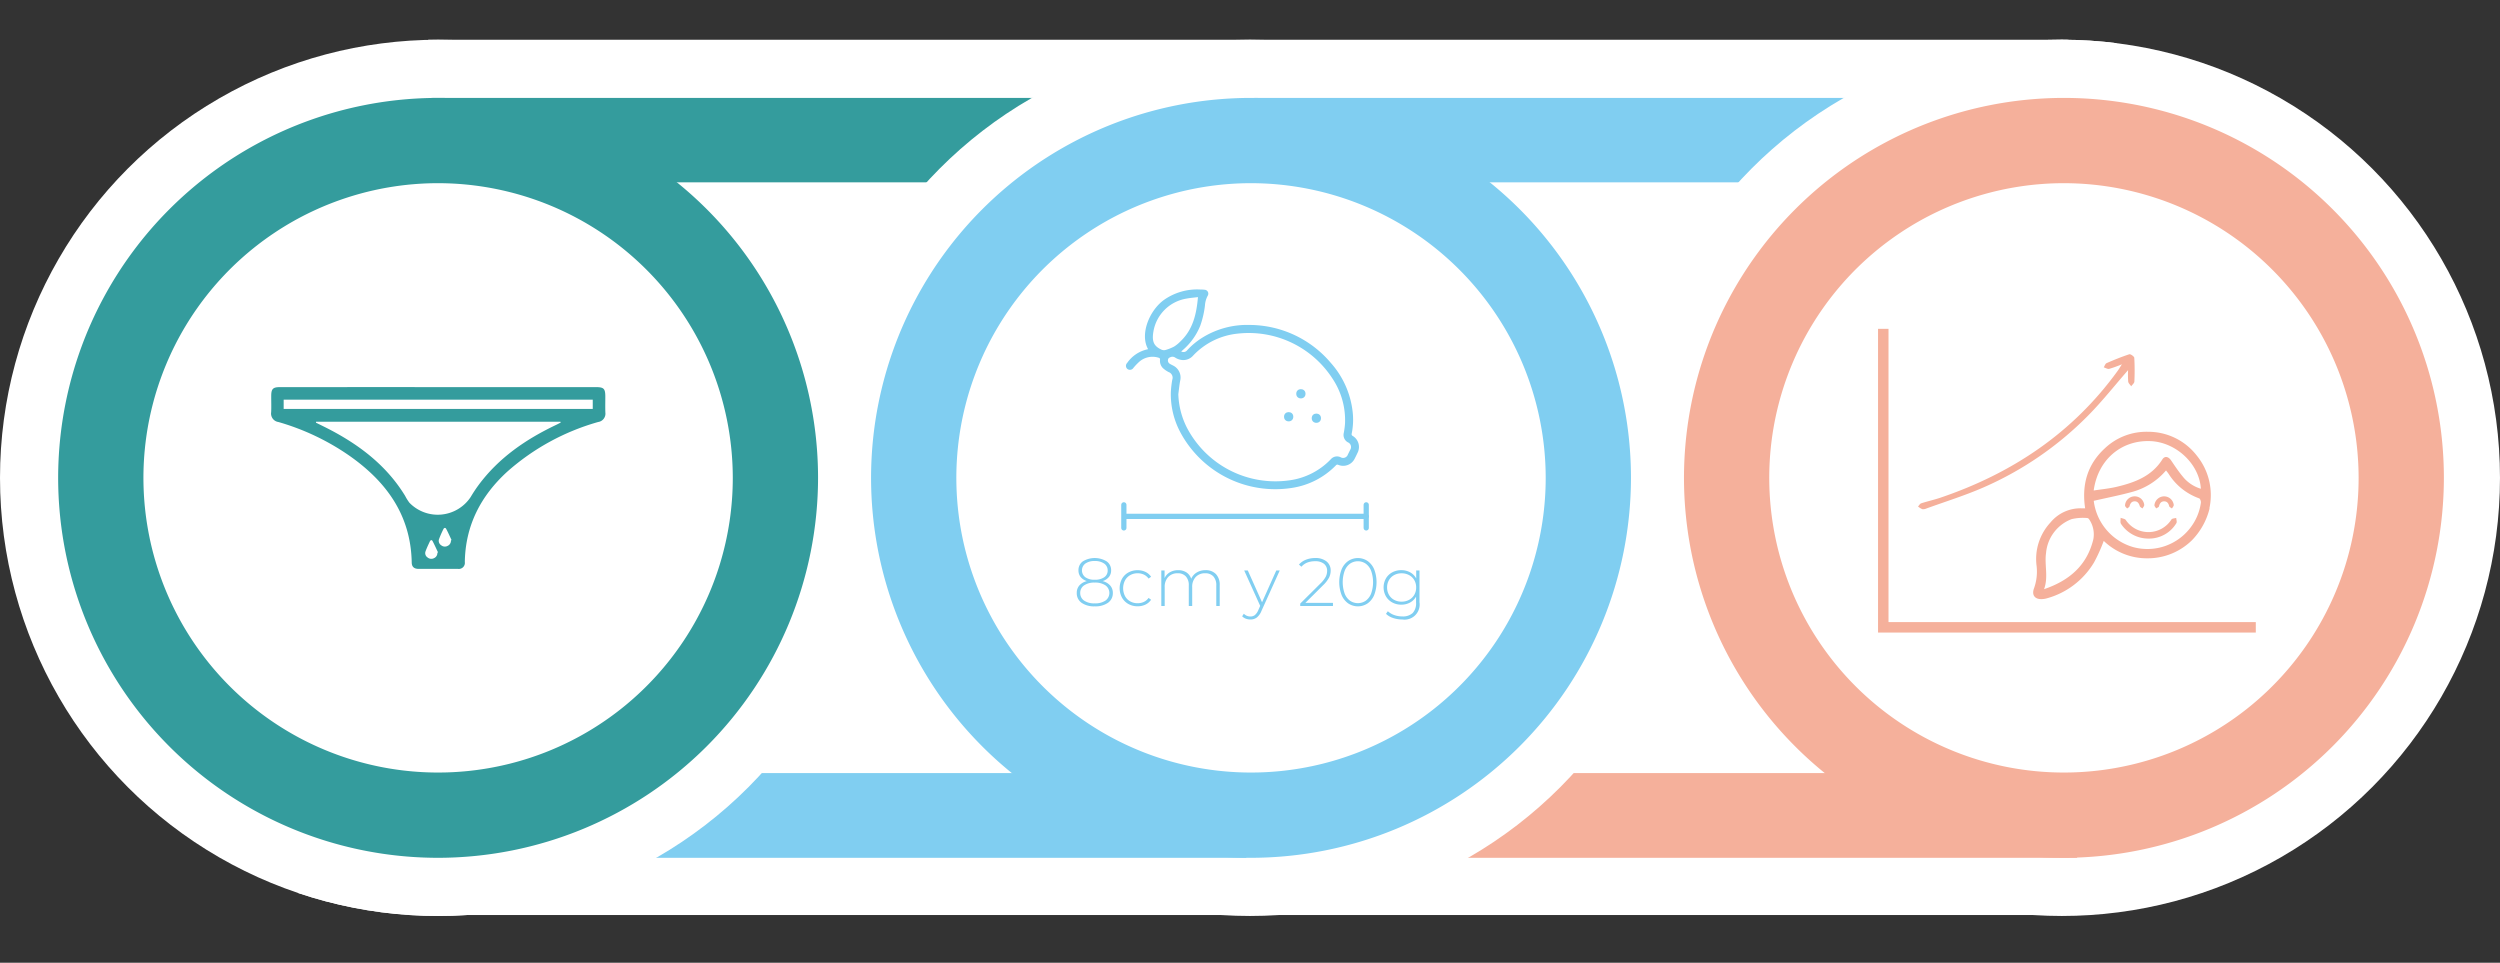
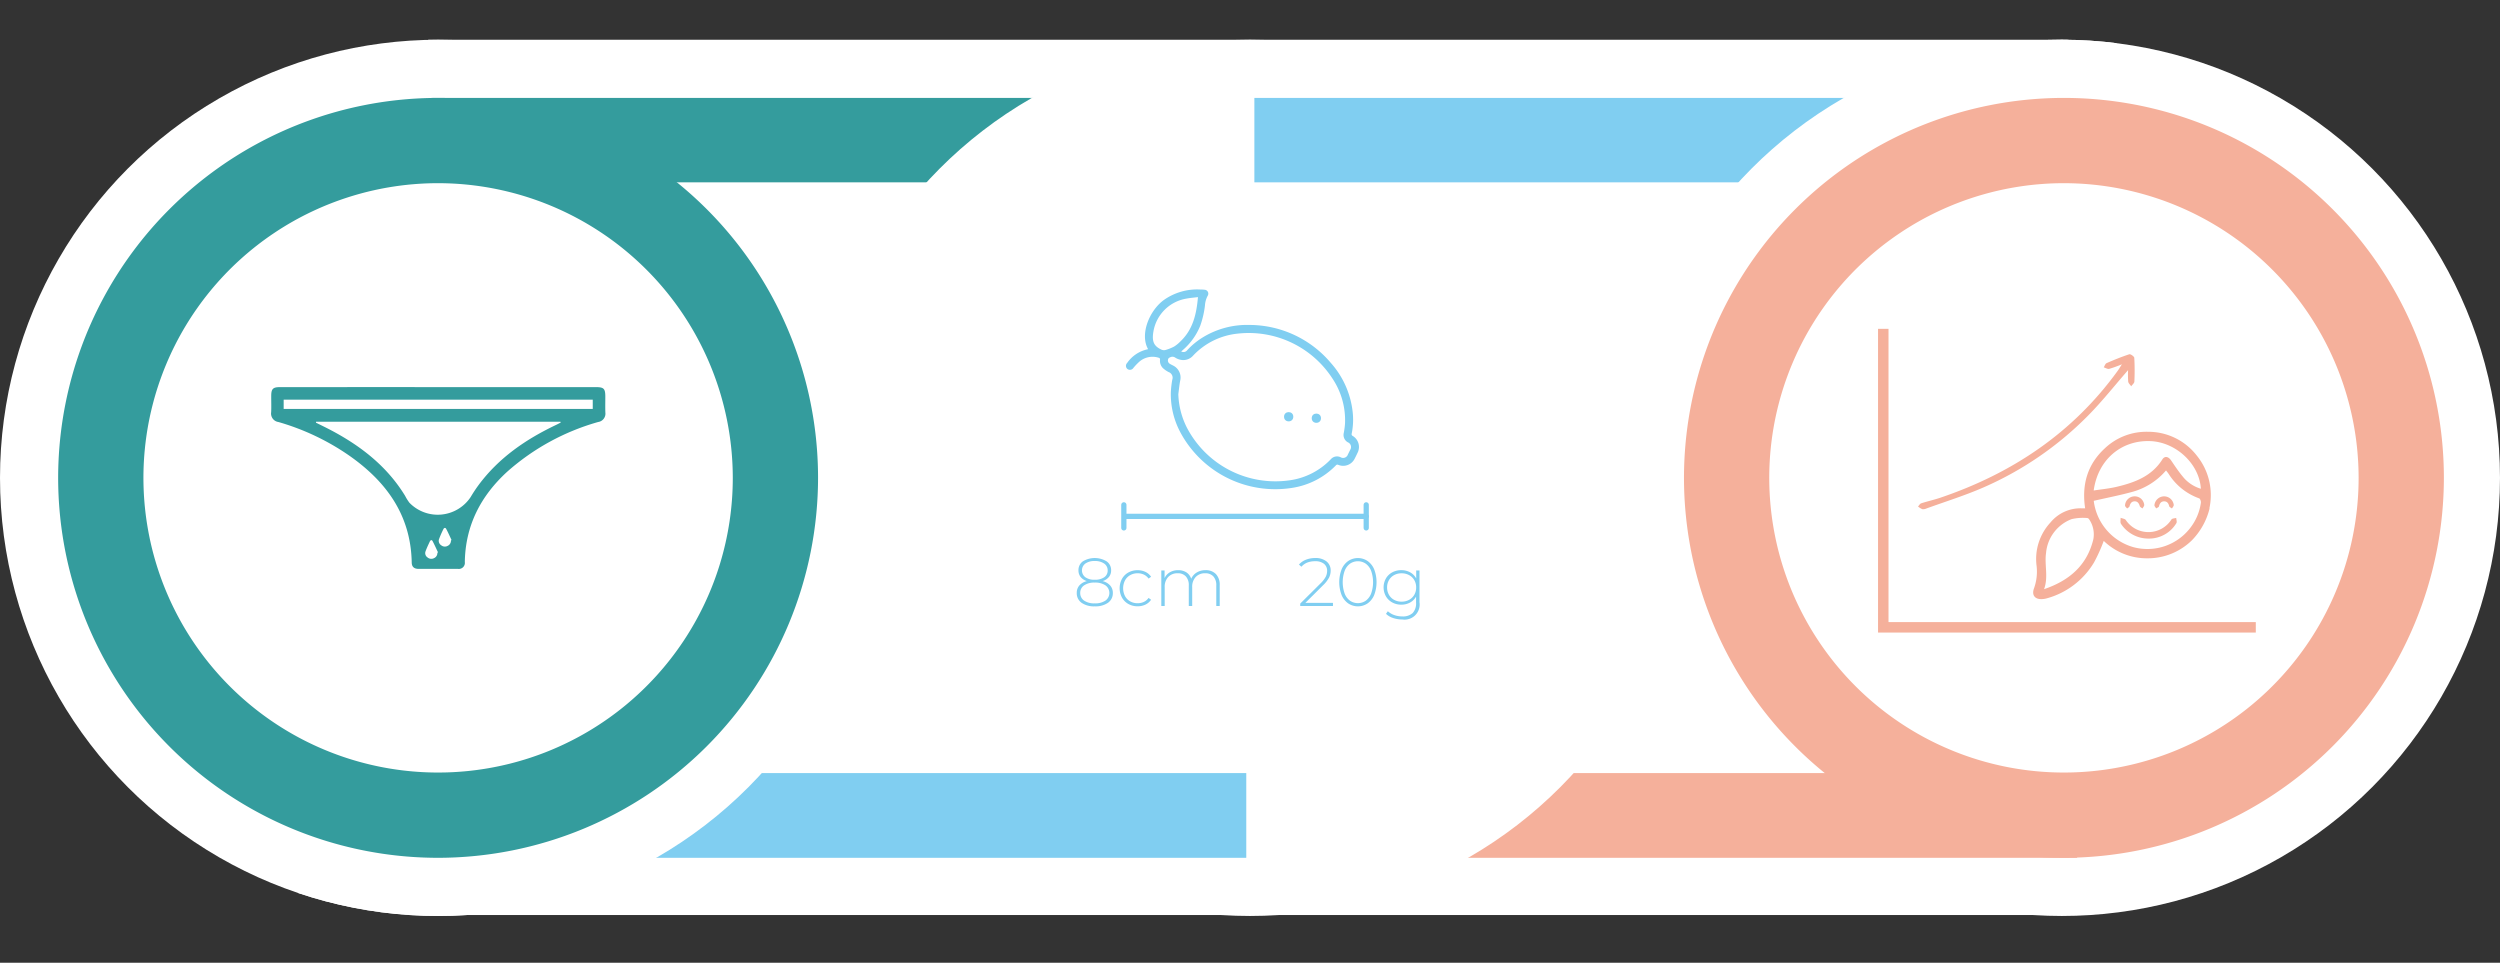
<svg xmlns="http://www.w3.org/2000/svg" width="477.449" height="183.857" viewBox="0 0 477.449 183.857">
  <rect x="0" y="0" width="477.449" height="183.857" fill="#333333" stroke="none" />
  <defs>
    <clipPath id="clip-path">
      <path id="Trazado_1380" data-name="Trazado 1380" d="M149.362,392.155l-41.143,71.679,101.571-3.857,15.429-44.036Z" fill="none" />
    </clipPath>
    <clipPath id="clip-path-2">
      <path id="Trazado_1382" data-name="Trazado 1382" d="M408.434,289.3,371.469,328.19l54,21.536,42.75-69.75Z" fill="none" />
    </clipPath>
  </defs>
  <g id="semana_13_img" transform="translate(-58.914 -279.976)">
    <rect id="Rectángulo_165" data-name="Rectángulo 165" width="313.286" height="167.16" transform="translate(140.683 287.567)" fill="#fff" />
    <circle id="Elipse_141" data-name="Elipse 141" cx="83.671" cy="83.671" r="83.671" transform="translate(58.914 287.567)" fill="#fff" />
    <g id="Grupo_696" data-name="Grupo 696">
      <path id="Trazado_1375" data-name="Trazado 1375" d="M142.649,353.906l29.991,0c1.6,0,1.875.267,1.878,1.843,0,1.006-.03,2.013.009,3.018a1.61,1.61,0,0,1-1.368,1.8,44.317,44.317,0,0,0-17.357,9.477c-5.072,4.634-8.008,10.292-8.117,17.267a1.159,1.159,0,0,1-1.316,1.311q-3.749-.009-7.5,0c-.817,0-1.309-.35-1.324-1.2-.159-9.068-4.853-15.491-11.98-20.466a46.006,46.006,0,0,0-13.481-6.384A1.634,1.634,0,0,1,110.7,358.7c.051-1.037.008-2.077.012-3.116.006-1.339.329-1.672,1.655-1.673Q127.508,353.9,142.649,353.906Zm-23.374,6.608-.02.182c.95.475,1.909.933,2.848,1.429,5.74,3.031,10.733,6.908,14.174,12.539a9.277,9.277,0,0,0,.821,1.317,7.534,7.534,0,0,0,11.7-1.08c.465-.779.963-1.542,1.5-2.27,3.865-5.221,9.041-8.76,14.827-11.511.3-.142.586-.3.879-.447l-.067-.159Zm-6.187-2.445h59.029V356.3H113.088Z" fill="#349c9d" />
      <path id="Trazado_1376" data-name="Trazado 1376" d="M142.445,385.528a1.074,1.074,0,0,1-.639,1.043,1.1,1.1,0,0,1-1.22-.121.986.986,0,0,1-.417-1.139c.238-.664.544-1.3.842-1.945.109-.235.359-.343.5-.079.382.712.708,1.454,1.057,2.184Z" fill="#fff" />
      <path id="Trazado_1377" data-name="Trazado 1377" d="M145.035,383.175a1.084,1.084,0,0,1-.633,1.053,1.1,1.1,0,0,1-1.226-.114,1.007,1.007,0,0,1-.428-1.147,19.5,19.5,0,0,1,.855-1.952c.117-.246.381-.3.513-.053.373.7.7,1.437,1.036,2.158Z" fill="#fff" />
    </g>
    <rect id="Rectángulo_166" data-name="Rectángulo 166" width="156.463" height="16.122" transform="translate(141.474 298.676)" fill="#349c9d" />
    <circle id="Elipse_142" data-name="Elipse 142" cx="83.671" cy="83.671" r="83.671" transform="translate(369.019 287.567)" fill="#fff" />
    <rect id="Rectángulo_167" data-name="Rectángulo 167" width="158.138" height="16.181" transform="translate(297.469 427.619)" fill="#f5b09b" />
    <circle id="Elipse_143" data-name="Elipse 143" cx="83.671" cy="83.671" r="83.671" transform="translate(213.966 287.567)" fill="#fff" />
    <g id="Grupo_697" data-name="Grupo 697">
      <path id="Trazado_1378" data-name="Trazado 1378" d="M278.168,346.649c-1.592-2.848.239-7.334,3.006-9.371a11.013,11.013,0,0,1,6.942-2.012,7.6,7.6,0,0,1,.854.047.746.746,0,0,1,.6,1.128,4.421,4.421,0,0,0-.53,1.838,17.737,17.737,0,0,1-.9,3.9,12.069,12.069,0,0,1-3.327,4.642c-.1.088-.2.174-.312.272a.891.891,0,0,0,1.159-.251,13.951,13.951,0,0,1,2.951-2.426,16.2,16.2,0,0,1,8.937-2.382,20.406,20.406,0,0,1,15.5,7.218,16.845,16.845,0,0,1,4.181,9.248,13.207,13.207,0,0,1-.163,4.258.383.383,0,0,0,.2.48,2.45,2.45,0,0,1,.911,3.221c-.175.37-.352.739-.541,1.1a2.445,2.445,0,0,1-3.123,1.2.369.369,0,0,0-.478.1,14.776,14.776,0,0,1-8.36,4.293,20.563,20.563,0,0,1-21.341-10.62,15.418,15.418,0,0,1-1.814-7.625,18.625,18.625,0,0,1,.273-2.4,1.152,1.152,0,0,0-.708-1.479,5.063,5.063,0,0,1-1.086-.76,1.949,1.949,0,0,1-.545-1.571c.02-.279-.081-.357-.322-.419a3.844,3.844,0,0,0-3.658.8,11.038,11.038,0,0,0-1.1,1.157.792.792,0,0,1-1.137.217.777.777,0,0,1-.063-1.154,6.354,6.354,0,0,1,3.892-2.61A.453.453,0,0,0,278.168,346.649Zm5.781,8.606a15.188,15.188,0,0,0,1.581,6.28,19.067,19.067,0,0,0,19.759,10.158,13.378,13.378,0,0,0,7.79-4.018,1.565,1.565,0,0,1,1.871-.371.957.957,0,0,0,1.38-.519q.227-.449.442-.9a.971.971,0,0,0-.445-1.437,1.6,1.6,0,0,1-.782-1.773,15.714,15.714,0,0,0,.24-1.8,14.326,14.326,0,0,0-2.415-8.631,19.041,19.041,0,0,0-18.067-8.555,13.542,13.542,0,0,0-8.55,4.226,2.5,2.5,0,0,1-1.848.829,2.922,2.922,0,0,1-1.577-.492.907.907,0,0,0-.842-.078c-.272.1-.47.214-.51.513a.732.732,0,0,0,.35.765c.2.126.414.223.622.334a2.545,2.545,0,0,1,1.355,2.9C284.147,353.531,284.064,354.4,283.949,355.255Zm3.754-18.536c-.735.092-1.451.146-2.153.277a7.668,7.668,0,0,0-6.359,6.308c-.32,1.876.087,2.759,1.475,3.416a1.21,1.21,0,0,0,.781.113,8.473,8.473,0,0,0,1.707-.675,6.142,6.142,0,0,0,1.149-.935C286.74,342.952,287.421,339.964,287.7,336.719Z" fill="#80cef1" />
      <circle id="Elipse_144" data-name="Elipse 144" cx="0.884" cy="0.884" r="0.884" transform="translate(309.427 358.961)" fill="#80cef1" />
-       <circle id="Elipse_145" data-name="Elipse 145" cx="0.884" cy="0.884" r="0.884" transform="translate(306.472 354.296)" fill="#80cef1" />
      <circle id="Elipse_146" data-name="Elipse 146" cx="0.884" cy="0.884" r="0.884" transform="translate(304.139 358.681)" fill="#80cef1" />
    </g>
    <rect id="Rectángulo_168" data-name="Rectángulo 168" width="158.138" height="16.181" transform="translate(138.789 427.619)" fill="#80cef1" />
    <rect id="Rectángulo_169" data-name="Rectángulo 169" width="156.463" height="16.122" transform="translate(298.473 298.676)" fill="#80cef1" />
    <g id="Grupo_698" data-name="Grupo 698">
-       <path id="Trazado_1379" data-name="Trazado 1379" d="M297.836,443.8a72.562,72.562,0,1,1,72.56-72.562A72.645,72.645,0,0,1,297.836,443.8Zm0-128.84a56.278,56.278,0,1,0,56.276,56.278A56.341,56.341,0,0,0,297.836,314.96Z" fill="#80cef1" />
-     </g>
+       </g>
    <g id="Grupo_700" data-name="Grupo 700">
      <g id="Grupo_699" data-name="Grupo 699" clip-path="url(#clip-path)">
        <circle id="Elipse_147" data-name="Elipse 147" cx="83.671" cy="83.671" r="83.671" transform="translate(58.914 287.567)" fill="#fff" />
      </g>
    </g>
    <g id="Grupo_701" data-name="Grupo 701">
      <path id="Trazado_1381" data-name="Trazado 1381" d="M142.586,443.8a72.562,72.562,0,1,1,72.56-72.562A72.645,72.645,0,0,1,142.586,443.8Zm0-128.84a56.278,56.278,0,1,0,56.276,56.278A56.341,56.341,0,0,0,142.586,314.96Z" fill="#349c9d" />
    </g>
    <g id="Grupo_703" data-name="Grupo 703">
      <g id="Grupo_702" data-name="Grupo 702" clip-path="url(#clip-path-2)">
        <circle id="Elipse_148" data-name="Elipse 148" cx="83.671" cy="83.671" r="83.671" transform="translate(369.019 287.567)" fill="#fff" />
      </g>
    </g>
    <g id="Grupo_705" data-name="Grupo 705">
      <g id="Grupo_704" data-name="Grupo 704">
        <path id="Trazado_1383" data-name="Trazado 1383" d="M453.086,443.8a72.562,72.562,0,1,1,72.56-72.562A72.645,72.645,0,0,1,453.086,443.8Zm0-128.84a56.278,56.278,0,1,0,56.276,56.278A56.341,56.341,0,0,0,453.086,314.96Z" fill="#f5b09b" />
      </g>
    </g>
    <g id="Grupo_706" data-name="Grupo 706">
      <path id="Trazado_1384" data-name="Trazado 1384" d="M270.93,391.787a2.094,2.094,0,0,1,.513,1.429,2.209,2.209,0,0,1-.923,1.879,4.182,4.182,0,0,1-2.536.682,4.131,4.131,0,0,1-2.515-.682,2.216,2.216,0,0,1-.916-1.879,2.123,2.123,0,0,1,.5-1.436,2.765,2.765,0,0,1,1.437-.825,2.5,2.5,0,0,1-1.195-.781,1.975,1.975,0,0,1-.416-1.274,2.032,2.032,0,0,1,.844-1.722,4.373,4.373,0,0,1,4.537.007,2.025,2.025,0,0,1,.857,1.715,1.961,1.961,0,0,1-.422,1.268,2.515,2.515,0,0,1-1.215.787A2.816,2.816,0,0,1,270.93,391.787Zm-.891,2.885a1.79,1.79,0,0,0,0-2.9,3.466,3.466,0,0,0-2.055-.533,3.406,3.406,0,0,0-2.033.533,1.691,1.691,0,0,0-.734,1.443,1.708,1.708,0,0,0,.726,1.456,3.4,3.4,0,0,0,2.041.533A3.459,3.459,0,0,0,270.039,394.672Zm-3.853-4.459a2.941,2.941,0,0,0,1.8.481,3.053,3.053,0,0,0,1.815-.474,1.513,1.513,0,0,0,.656-1.294,1.547,1.547,0,0,0-.67-1.319,3,3,0,0,0-1.8-.487,2.963,2.963,0,0,0-1.787.481,1.636,1.636,0,0,0-.011,2.612Z" fill="#80cef1" />
      <path id="Trazado_1385" data-name="Trazado 1385" d="M274.406,395.322a3.158,3.158,0,0,1-1.22-1.228,3.794,3.794,0,0,1,0-3.562,3.123,3.123,0,0,1,1.22-1.222,3.567,3.567,0,0,1,1.77-.436,3.415,3.415,0,0,1,1.488.319,2.687,2.687,0,0,1,1.084.929l-.48.352a2.3,2.3,0,0,0-.9-.761,2.772,2.772,0,0,0-1.189-.254,2.836,2.836,0,0,0-1.424.358,2.526,2.526,0,0,0-.988,1.007,3.3,3.3,0,0,0,0,2.99,2.529,2.529,0,0,0,.988,1.008,2.835,2.835,0,0,0,1.424.357,2.771,2.771,0,0,0,1.189-.253,2.31,2.31,0,0,0,.9-.761l.48.352a2.7,2.7,0,0,1-1.084.929,3.429,3.429,0,0,1-1.488.318A3.528,3.528,0,0,1,274.406,395.322Z" fill="#80cef1" />
      <path id="Trazado_1386" data-name="Trazado 1386" d="M291.131,389.615a2.938,2.938,0,0,1,.723,2.132v3.965H291.2V391.8a2.466,2.466,0,0,0-.558-1.741,2.033,2.033,0,0,0-1.561-.6,2.367,2.367,0,0,0-1.814.715,2.7,2.7,0,0,0-.668,1.925v3.613h-.651V391.8a2.466,2.466,0,0,0-.558-1.741,2.032,2.032,0,0,0-1.561-.6,2.367,2.367,0,0,0-1.814.715,2.7,2.7,0,0,0-.668,1.925v3.613H280.7v-6.786h.623v1.456a2.526,2.526,0,0,1,1.008-1.111,3.073,3.073,0,0,1,1.592-.4,2.833,2.833,0,0,1,1.568.416,2.267,2.267,0,0,1,.916,1.222,2.648,2.648,0,0,1,1.059-1.2,3.168,3.168,0,0,1,1.683-.442A2.642,2.642,0,0,1,291.131,389.615Z" fill="#80cef1" />
-       <path id="Trazado_1387" data-name="Trazado 1387" d="M303.318,388.926l-3.484,7.709a3.058,3.058,0,0,1-.9,1.274,2,2,0,0,1-1.217.378,2.445,2.445,0,0,1-.877-.157,1.864,1.864,0,0,1-.7-.455l.324-.493a1.7,1.7,0,0,0,1.262.532,1.334,1.334,0,0,0,.845-.273,2.462,2.462,0,0,0,.651-.936l.363-.819-3.055-6.76h.688L299.939,395l2.717-6.071Z" fill="#80cef1" />
      <path id="Trazado_1388" data-name="Trazado 1388" d="M313.484,395.114v.6h-6.252v-.467l3.848-3.823a5.354,5.354,0,0,0,1.02-1.293,2.491,2.491,0,0,0,.267-1.111,1.683,1.683,0,0,0-.592-1.366,2.6,2.6,0,0,0-1.709-.494,4,4,0,0,0-1.5.26,2.933,2.933,0,0,0-1.111.793l-.469-.416a3.442,3.442,0,0,1,1.321-.923,4.786,4.786,0,0,1,1.812-.325,3.266,3.266,0,0,1,2.133.65,2.158,2.158,0,0,1,.793,1.756,2.991,2.991,0,0,1-.313,1.338,5.84,5.84,0,0,1-1.169,1.482l-3.354,3.341Z" fill="#80cef1" />
      <path id="Trazado_1389" data-name="Trazado 1389" d="M316.391,395.212a3.684,3.684,0,0,1-1.262-1.606,6.9,6.9,0,0,1,0-4.888,3.686,3.686,0,0,1,1.262-1.6,3.315,3.315,0,0,1,3.705,0,3.663,3.663,0,0,1,1.261,1.6,6.89,6.89,0,0,1,0,4.888,3.66,3.66,0,0,1-1.261,1.606,3.319,3.319,0,0,1-3.705,0Zm3.367-.52a3.055,3.055,0,0,0,1.019-1.378,6.507,6.507,0,0,0,0-4.3,3.05,3.05,0,0,0-1.019-1.378,2.652,2.652,0,0,0-3.029,0,3.044,3.044,0,0,0-1.02,1.378,6.523,6.523,0,0,0,0,4.3,3.049,3.049,0,0,0,1.02,1.378,2.657,2.657,0,0,0,3.029,0Z" fill="#80cef1" />
      <path id="Trazado_1390" data-name="Trazado 1390" d="M330.008,388.926v6.058a2.89,2.89,0,0,1-3.289,3.3,5.4,5.4,0,0,1-1.768-.287,3.432,3.432,0,0,1-1.34-.793l.352-.494a3.578,3.578,0,0,0,1.223.728,4.388,4.388,0,0,0,1.519.26,2.75,2.75,0,0,0,2-.643,2.709,2.709,0,0,0,.648-2v-1.144a2.867,2.867,0,0,1-1.156,1.144,3.423,3.423,0,0,1-1.664.4,3.531,3.531,0,0,1-1.723-.422,3.1,3.1,0,0,1-1.214-1.177,3.488,3.488,0,0,1,0-3.406,3.064,3.064,0,0,1,1.214-1.17,3.583,3.583,0,0,1,1.723-.416,3.444,3.444,0,0,1,1.69.416,2.856,2.856,0,0,1,1.158,1.17v-1.534Zm-1.988,5.61a2.514,2.514,0,0,0,.994-.962,2.765,2.765,0,0,0,.357-1.41,2.736,2.736,0,0,0-.357-1.4,2.531,2.531,0,0,0-.994-.955,2.962,2.962,0,0,0-1.43-.345,2.917,2.917,0,0,0-1.424.345,2.514,2.514,0,0,0-.988.955,2.726,2.726,0,0,0-.358,1.4,2.755,2.755,0,0,0,.358,1.41,2.5,2.5,0,0,0,.988.962,2.916,2.916,0,0,0,1.424.344A2.962,2.962,0,0,0,328.02,394.536Z" fill="#80cef1" />
    </g>
    <g id="Grupo_707" data-name="Grupo 707">
      <line id="Línea_37" data-name="Línea 37" x2="45.905" transform="translate(273.929 378.593)" fill="none" stroke="#80cef1" stroke-linecap="round" stroke-miterlimit="10" stroke-width="1" />
      <line id="Línea_38" data-name="Línea 38" y2="4.405" transform="translate(273.546 376.391)" fill="none" stroke="#80cef1" stroke-linecap="round" stroke-miterlimit="10" stroke-width="1" />
      <line id="Línea_39" data-name="Línea 39" y2="4.405" transform="translate(319.834 376.391)" fill="none" stroke="#80cef1" stroke-linecap="round" stroke-miterlimit="10" stroke-width="1" />
    </g>
    <g id="Grupo_714" data-name="Grupo 714">
      <path id="Trazado_1391" data-name="Trazado 1391" d="M465.335,350.662c-2.589,2.962-4.99,6.021-7.715,8.76a64.088,64.088,0,0,1-19.891,13.638c-3.538,1.546-7.248,2.7-10.884,4.017a1.472,1.472,0,0,1-.8.143,3.251,3.251,0,0,1-.827-.512c.2-.21.365-.533.609-.611,1.214-.39,2.466-.664,3.673-1.073,13.735-4.662,25.285-12.383,33.864-24.248.21-.29.39-.6.794-1.229a22.684,22.684,0,0,1-2.44.876c-.3.071-.686-.186-1.033-.293.18-.277.3-.7.552-.807,1.421-.619,2.861-1.206,4.333-1.688.232-.076.933.42.949.681a43.845,43.845,0,0,1,.018,4.529c-.013.31-.4.6-.608.906-.2-.3-.533-.584-.572-.9A18.532,18.532,0,0,1,465.335,350.662Z" fill="#f5b09b" />
      <path id="Trazado_1392" data-name="Trazado 1392" d="M418.581,342.777v57.005h71.144" fill="none" stroke="#f5b09b" stroke-miterlimit="10" stroke-width="2" />
      <g id="Grupo_713" data-name="Grupo 713">
        <g id="Grupo_712" data-name="Grupo 712">
          <g id="Grupo_709" data-name="Grupo 709">
            <g id="Grupo_708" data-name="Grupo 708">
              <path id="Trazado_1393" data-name="Trazado 1393" d="M469.252,382.835a6.266,6.266,0,0,1-5.272-2.817c-.183-.28-.059-.762-.076-1.152.341.14.841.18,1,.434a5.209,5.209,0,0,0,8.712-.114c.13-.21.6-.208.912-.3.017.338.179.77.03,1A6.089,6.089,0,0,1,469.252,382.835Z" fill="#f5b09b" />
              <path id="Trazado_1394" data-name="Trazado 1394" d="M466.576,374.768a1.82,1.82,0,0,1,1.844,1.651c0,.22-.218.445-.336.668-.178-.148-.459-.265-.514-.45-.158-.529-.414-.93-1-.917s-.828.423-.963.957c-.043.166-.3.278-.456.415-.139-.187-.383-.364-.4-.561A1.84,1.84,0,0,1,466.576,374.768Z" fill="#f5b09b" />
              <path id="Trazado_1395" data-name="Trazado 1395" d="M472.193,374.769a1.863,1.863,0,0,1,1.866,1.651c.005.22-.224.445-.345.668-.184-.146-.488-.264-.53-.443-.129-.557-.408-.932-.984-.923s-.835.408-.963.956c-.039.166-.347.269-.532.4-.12-.2-.341-.408-.341-.611A1.879,1.879,0,0,1,472.193,374.769Z" fill="#f5b09b" />
            </g>
          </g>
          <g id="Grupo_711" data-name="Grupo 711">
            <g id="Grupo_710" data-name="Grupo 710">
              <path id="Trazado_1396" data-name="Trazado 1396" d="M480.9,377.075a13.186,13.186,0,0,1-3.371,6.079,12.028,12.028,0,0,1-8.488,3.449,11.856,11.856,0,0,1-8.355-3.328,31.273,31.273,0,0,1-1.856,4.116,15.181,15.181,0,0,1-9.122,6.885,4.037,4.037,0,0,1-.806.116c-1.337.075-2-.737-1.553-2a9.455,9.455,0,0,0,.516-4.316,10.253,10.253,0,0,1,2.662-8.334,7.425,7.425,0,0,1,5.942-2.688c.187,0,.374,0,.665,0-.672-4.468.4-8.36,3.759-11.456a11.548,11.548,0,0,1,8.233-3.16A11.706,11.706,0,0,1,478.467,367a11.96,11.96,0,0,1,2.4,10.041M458.79,375.62c.006-.1-.016.011,0,.114a10.519,10.519,0,0,0,7.6,8.749,10.325,10.325,0,0,0,10.969-3.886,10.042,10.042,0,0,0,1.882-4.621c.035-.265-.145-.762-.332-.822a11.445,11.445,0,0,1-5.844-4.7c-.145-.207-.307-.4-.485-.635a12.947,12.947,0,0,1-6.382,4.079C463.784,374.564,461.316,375.04,458.79,375.62Zm-.022-1.969c1.524-.237,2.955-.366,4.339-.693,3.458-.817,6.719-2,8.765-5.23.461-.729,1.16-.582,1.688.194.7,1.028,1.389,2.074,2.183,3.029a6.993,6.993,0,0,0,3.49,2.368c-.274-4.743-4.747-8.916-9.671-9.1C464,364.013,459.564,367.8,458.768,373.651ZM449.286,392.5c4.757-1.627,8.187-4.476,9.414-9.534a5.091,5.091,0,0,0-.813-3.824.525.525,0,0,0-.388-.238,9.635,9.635,0,0,0-2.953.216,7.618,7.618,0,0,0-4.878,6.472C449.339,387.846,450.148,390.188,449.286,392.5Zm30.968-13.376" fill="#f5b09b" />
            </g>
          </g>
        </g>
      </g>
    </g>
  </g>
</svg>